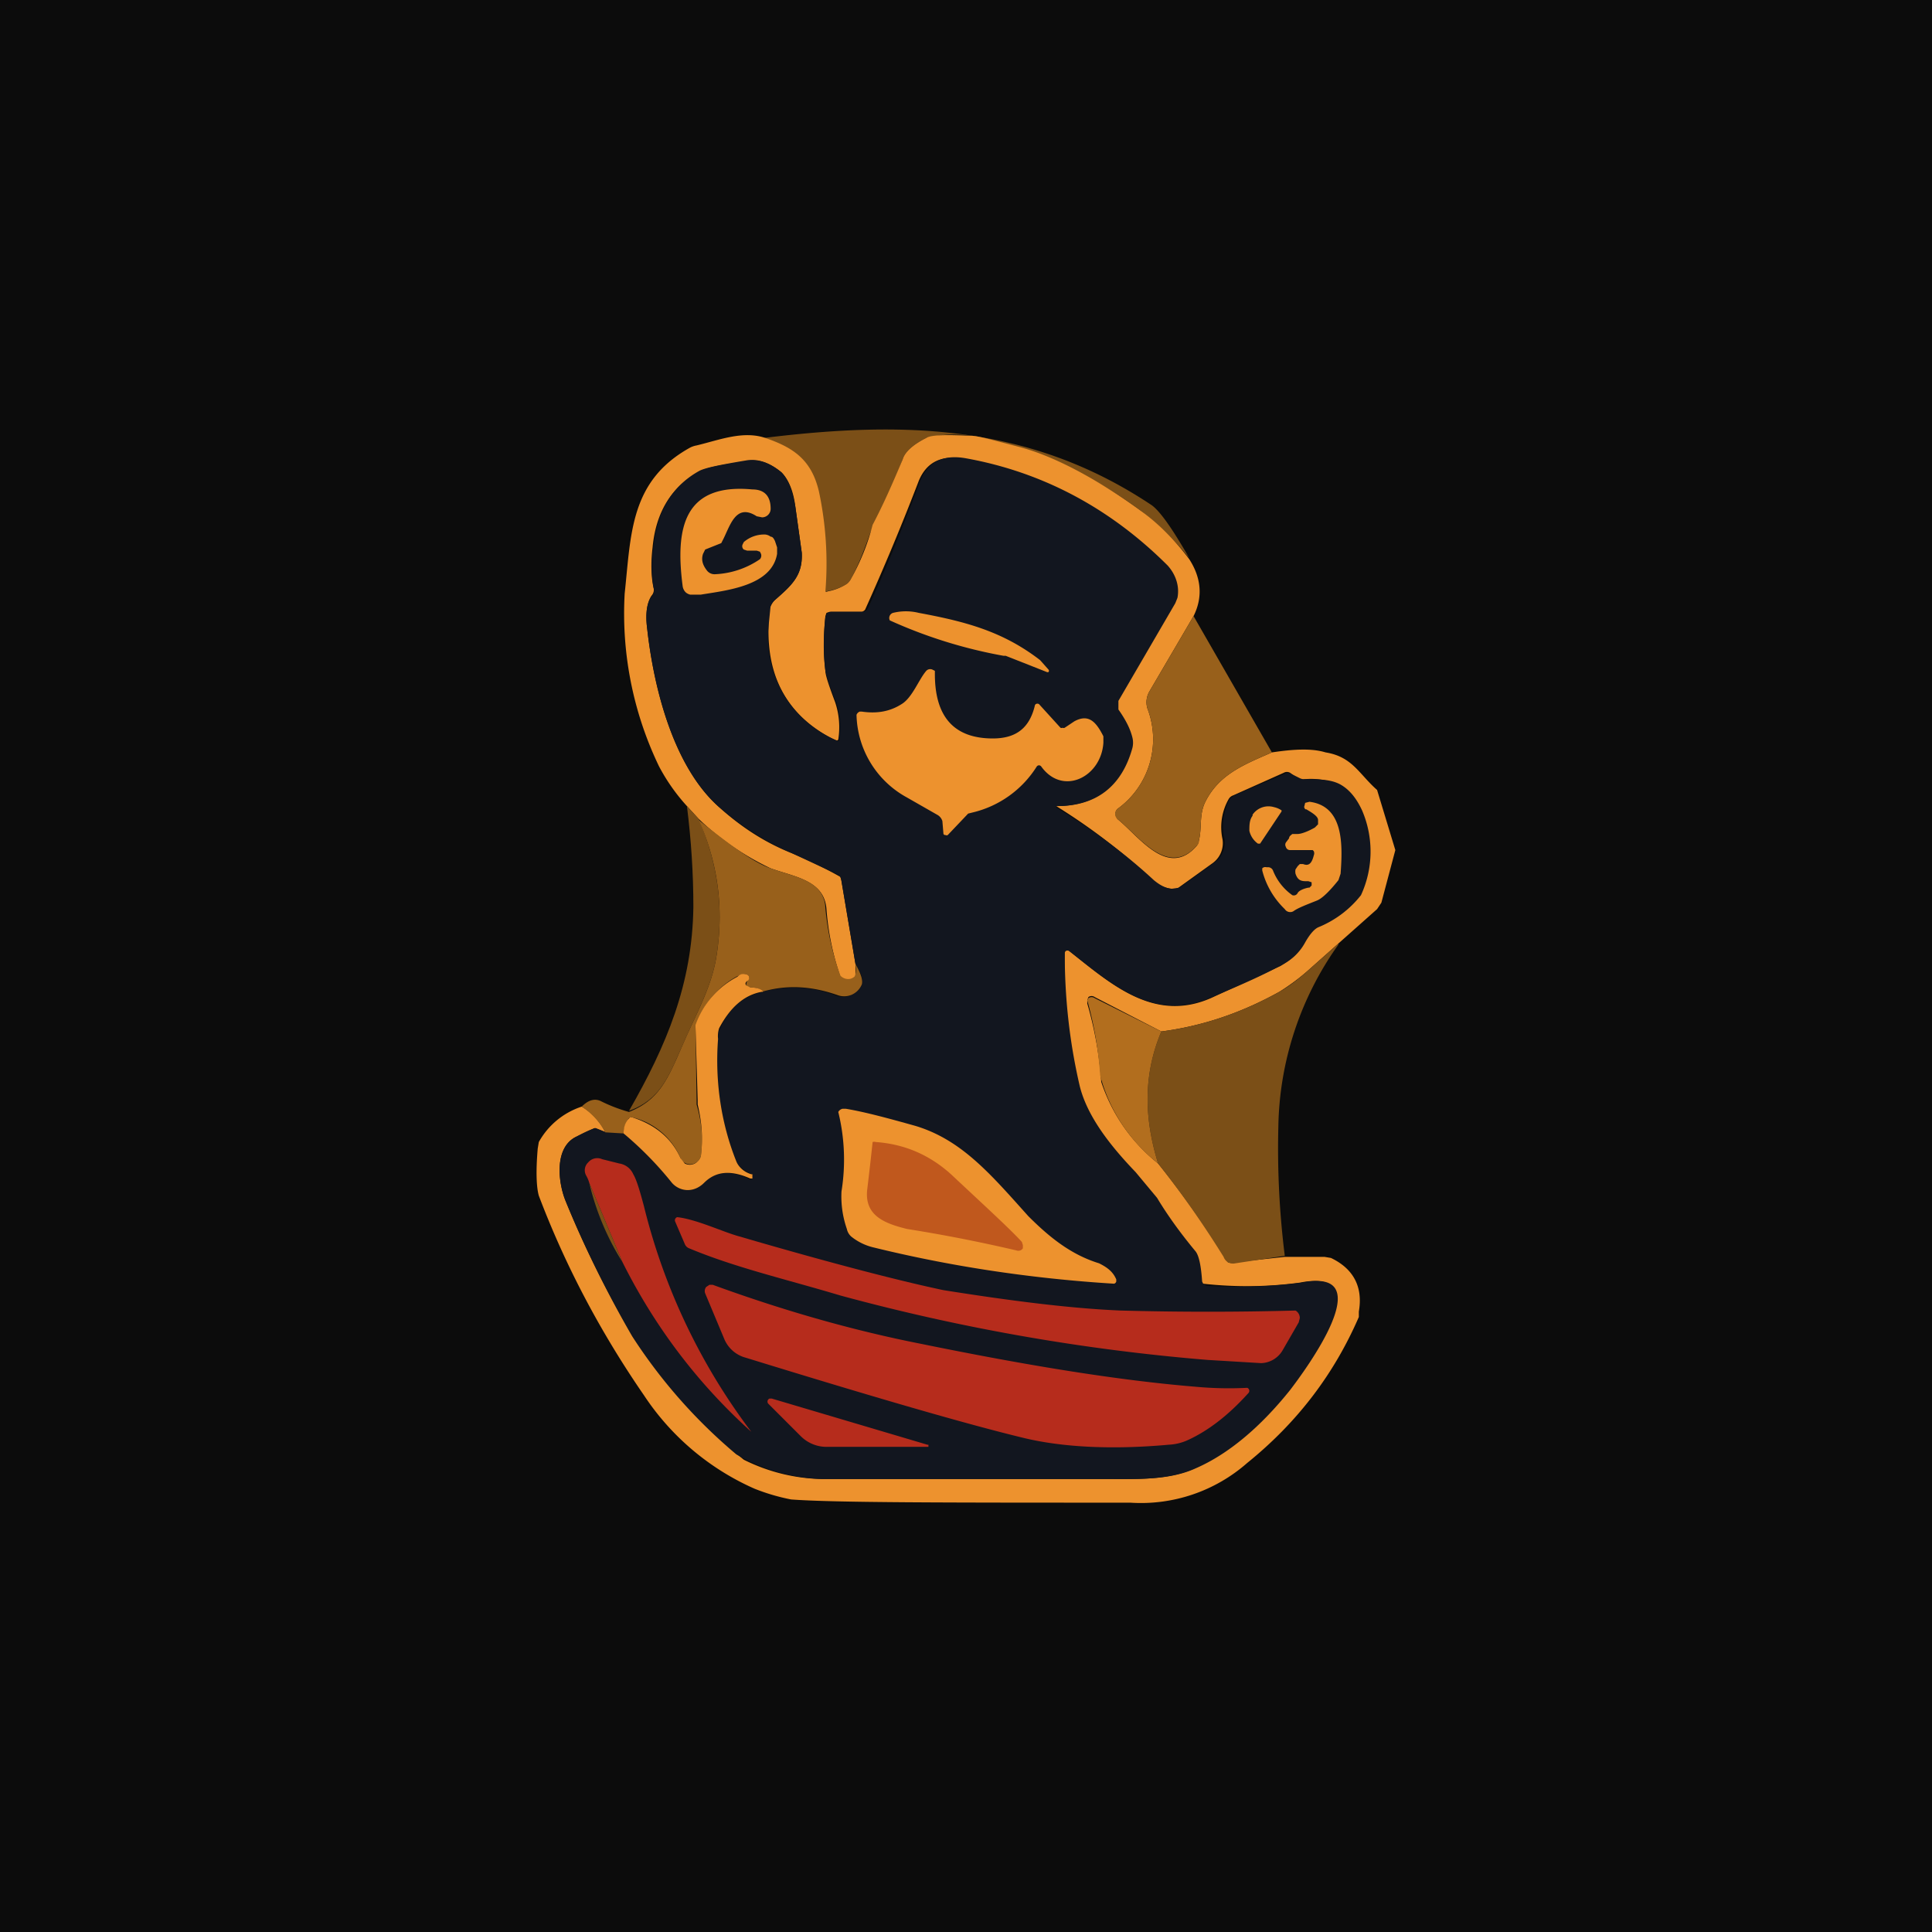
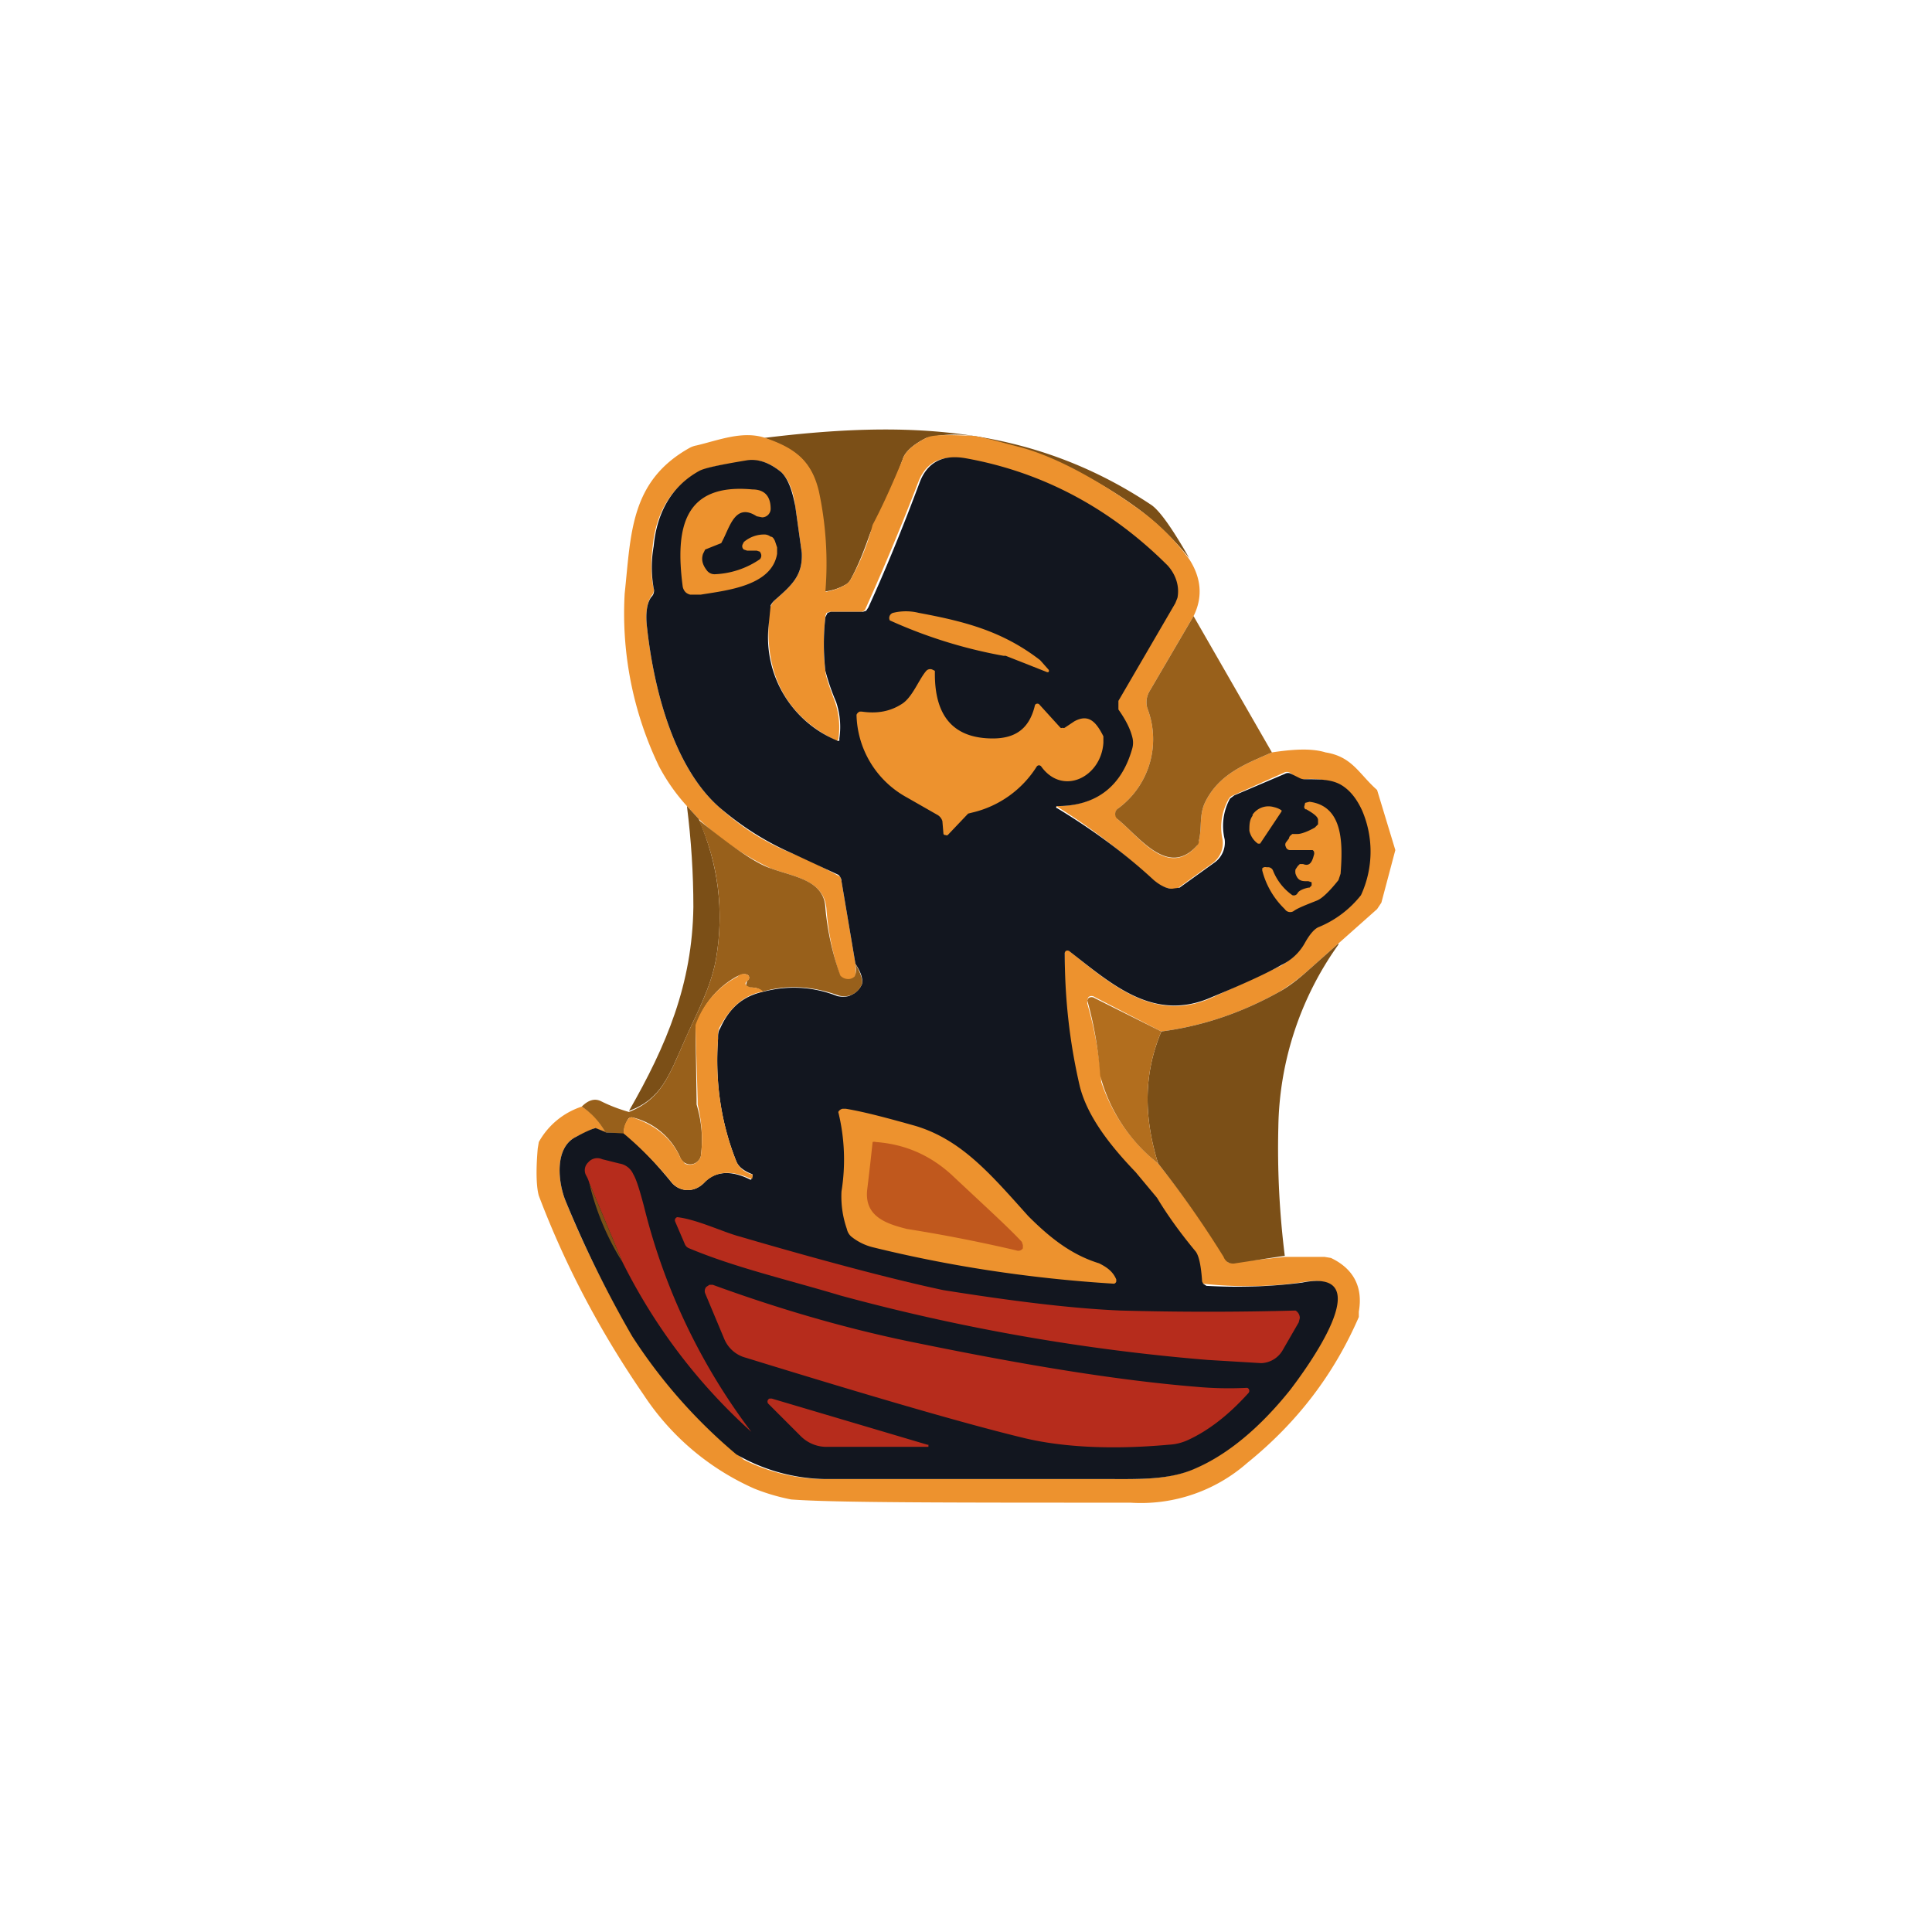
<svg xmlns="http://www.w3.org/2000/svg" width="18" height="18" viewBox="0 0 18 18">
-   <path fill="#0C0C0C" d="M0 0h18v18H0z" />
  <path d="M11.08 5.2a2.7 2.7 0 0 0-.45-.44 3.87 3.87 0 0 0-1.58-.7 1.13 1.13 0 0 0-.42.02c-.12.06-.2.13-.22.2a5.81 5.81 0 0 1-.3.68c-.05.14-.1.28-.18.43a.14.14 0 0 1-.04.05.5.5 0 0 1-.2.07l-.01-.02c.02-.33 0-.63-.06-.91-.06-.3-.23-.4-.5-.5 1.3-.16 2.47-.13 3.6.62.08.05.2.22.36.5Z" fill="#7B4F17" />
  <path d="M7.13 4.08c.26.09.43.2.5.5a3.22 3.22 0 0 1 .06.93.02.02 0 0 0 .02 0 .5.5 0 0 0 .18-.07.14.14 0 0 0 .04-.05 2.08 2.08 0 0 0 .2-.5c.09-.17.18-.37.28-.61.02-.07.1-.14.22-.2.05-.03.19-.03.42-.02.06 0 .2.04.43.1.4.1.85.38 1.15.6.14.1.3.25.45.45.11.17.13.35.04.53l-.41.7a.2.2 0 0 0-.02.16.8.8 0 0 1-.27.93.06.06 0 0 0-.02.08l.01.02c.2.16.47.56.74.25a.12.12 0 0 0 .02-.05c.03-.12 0-.24.06-.36.13-.26.37-.35.62-.46.2-.03.37-.04.5 0 .25.04.31.2.48.35l.17.56-.13.49-.04.06-.36.32-.27.24c-.1.09-.2.16-.28.21-.36.2-.72.32-1.1.37l-.62-.32a.05.05 0 0 0-.06 0l-.01.03v.03a3.5 3.5 0 0 1 .13.73c.1.3.28.56.53.76a9.3 9.3 0 0 1 .65.92.1.1 0 0 0 .07 0l.46-.05h.37l.06.01c.21.1.3.27.26.5v.05c-.23.53-.57.98-1.04 1.36a1.5 1.5 0 0 1-1.09.37c-1.72 0-2.77 0-3.16-.03a1.9 1.9 0 0 1-.34-.1A2.39 2.39 0 0 1 6 13c-.4-.58-.73-1.2-.98-1.86-.02-.07-.03-.21-.01-.44l.01-.06a.71.71 0 0 1 .4-.33c.1.06.17.14.22.24a1.27 1.27 0 0 0-.1-.04l-.17.08c-.21.1-.17.43-.1.6.17.42.38.84.62 1.25a4.91 4.91 0 0 0 1.04 1.16c.24.12.5.18.76.18h2.63c.28 0 .57.01.81-.1.3-.13.6-.38.88-.73.13-.17.86-1.15.1-1a3.69 3.69 0 0 1-.9.01c-.02 0-.02-.01-.02-.02-.01-.15-.03-.24-.06-.28a6.69 6.69 0 0 1-.37-.5 1.78 1.78 0 0 0-.19-.23 1.97 1.97 0 0 1-.52-.8 4.92 4.92 0 0 1-.13-1.28.03.03 0 0 1 .03 0c.4.32.8.68 1.33.45l.65-.3c.1-.06.16-.11.22-.22.04-.07.08-.12.12-.14.19-.08.32-.19.4-.3a.97.97 0 0 0 0-.8c-.05-.12-.12-.2-.2-.23a.64.64 0 0 0-.32-.05.1.1 0 0 1-.05 0l-.08-.06a.06.06 0 0 0-.06 0l-.47.21a.08.08 0 0 0-.04.03.53.53 0 0 0-.06.38.23.23 0 0 1-.09.22l-.32.23a.09.09 0 0 1-.07.01.31.31 0 0 1-.17-.08 5.66 5.66 0 0 0-.9-.69c.36 0 .6-.18.7-.53a.2.2 0 0 0 0-.11.99.99 0 0 0-.13-.26.07.07 0 0 1 0-.08l.53-.91.02-.04a.31.31 0 0 0-.1-.3 3.44 3.44 0 0 0-1.87-1c-.22-.05-.36.03-.43.2a23.1 23.1 0 0 1-.5 1.2.06.06 0 0 1-.03.02h-.3l-.03.01-.01.03c-.02.2-.02.36 0 .51 0 .04.03.13.09.29a.73.73 0 0 1 .03.35.02.02 0 0 1-.02.01c-.43-.21-.64-.56-.63-1.05 0-.13.01-.2.02-.2a.18.18 0 0 1 .04-.06c.16-.14.26-.23.25-.44l-.06-.43c-.02-.16-.07-.26-.13-.32-.11-.09-.22-.13-.33-.1-.24.03-.39.06-.44.1-.25.13-.4.37-.43.7-.02.16-.01.3.01.38a.08.08 0 0 1-.02.07c-.04.06-.06.16-.04.31.06.54.24 1.28.67 1.66.22.2.45.34.68.43a4.27 4.27 0 0 1 .45.22l.01.04.13.77v.12a.1.1 0 0 1-.14 0 2.5 2.5 0 0 1-.13-.63c-.02-.27-.3-.3-.52-.38a2.56 2.56 0 0 1-.67-.46l-.11-.12a1.78 1.78 0 0 1-.26-.37 3.28 3.28 0 0 1-.32-1.61c.06-.56.05-1.05.61-1.36a.22.22 0 0 1 .06-.02c.21-.05.43-.14.64-.07Z" fill="#ED922E" />
  <path d="M5.64 10.55h.17c.12.1.28.26.45.47.07.08.2.1.3 0 .1-.11.25-.12.43-.03H7v-.01l.01-.02v-.02c-.08-.03-.13-.07-.15-.12-.14-.35-.2-.73-.17-1.15 0-.03 0-.06.02-.09.09-.2.22-.3.4-.34.23-.06.46-.05.69.04.04.01.1.01.13-.01a.19.19 0 0 0 .1-.1c.01-.04 0-.1-.06-.19l-.13-.77a.08.08 0 0 0-.03-.06l-.43-.2c-.23-.1-.46-.24-.68-.43-.43-.38-.61-1.12-.67-1.66-.02-.15 0-.25.04-.3a.08.08 0 0 0 .02-.08 1.11 1.11 0 0 1 0-.39c.03-.32.17-.56.42-.7.05-.03.2-.06.44-.1.11-.02.22.02.33.11.06.06.1.16.13.32l.06.43c.01.21-.09.3-.25.44a.18.18 0 0 0-.04.05l-.02.2A1.04 1.04 0 0 0 7.8 6.9a.02.02 0 0 0 .02 0v-.02a.73.73 0 0 0-.03-.34 1.98 1.98 0 0 1-.1-.29 2.2 2.2 0 0 1 0-.5l.02-.04.03-.01h.3l.03-.01.02-.03c.16-.35.32-.74.48-1.17.07-.18.21-.26.43-.22.72.13 1.35.47 1.88 1 .08.09.11.2.09.3l-.02.05-.53.91v.08c.07.1.11.18.13.26a.2.2 0 0 1 0 .1c-.1.36-.34.54-.7.54a.01.01 0 0 0 0 .02c.33.2.63.42.9.67.06.05.12.08.17.08l.07-.01.32-.23a.23.23 0 0 0 .1-.22.53.53 0 0 1 .05-.38l.04-.03.47-.2a.06.06 0 0 1 .06 0l.08.04a.1.1 0 0 0 .05.01c.13 0 .24 0 .33.05.07.04.14.11.2.24a.97.97 0 0 1-.01.79.97.97 0 0 1-.4.3c-.04.02-.08.07-.12.14a.49.49 0 0 1-.22.21c-.14.08-.36.18-.65.3-.54.24-.93-.12-1.33-.43a.03.03 0 0 0-.03 0 .03.03 0 0 0-.01.02c0 .4.04.81.14 1.24.07.28.28.55.52.8l.2.24c.09.15.21.32.36.5.03.04.05.13.06.28l.01.02.03.02c.36.02.66 0 .89-.03.75-.15.02.83-.11 1-.28.35-.58.6-.88.73-.24.11-.53.1-.81.1H7.69a1.7 1.7 0 0 1-.83-.23 4.91 4.91 0 0 1-.97-1.1 10.4 10.4 0 0 1-.62-1.26c-.07-.17-.11-.5.1-.6.11-.06.17-.08.18-.08l.1.04Z" fill="#12161F" />
  <path d="m11.12 5.74.73 1.27c-.25.11-.49.2-.62.46-.06.12-.03.24-.06.36 0 .02 0 .03-.02.05-.27.3-.54-.09-.74-.25a.06.06 0 0 1-.02-.05.06.06 0 0 1 .03-.05.8.8 0 0 0 .27-.93.2.2 0 0 1 .02-.16l.41-.7Z" fill="#98601B" />
  <path d="M6.51 7.63c.18.42.24.85.16 1.31-.05.27-.18.5-.29.75-.15.34-.22.55-.52.66.35-.61.59-1.18.6-1.9 0-.31-.02-.62-.06-.94l.11.12Z" fill="#7B4F17" />
  <path d="M7.97 8.98c.05.09.07.15.06.19a.18.18 0 0 1-.1.1.18.18 0 0 1-.13 0c-.23-.08-.46-.1-.7-.03-.02-.03-.06-.04-.11-.04-.02 0-.03 0-.04-.02l.01-.04.01-.01a.03.03 0 0 0-.01-.05c-.03-.01-.06 0-.1.02a.81.81 0 0 0-.38.47l.01.68v.04c.05.17.06.32.04.48a.1.1 0 0 1-.03.05.1.1 0 0 1-.16-.03.65.65 0 0 0-.45-.38.04.04 0 0 0-.04.02.27.27 0 0 0-.04.13l-.17-.01a.67.67 0 0 0-.22-.24c.06-.06.12-.08.18-.05.1.05.19.08.26.1.3-.12.37-.33.52-.67.11-.25.24-.48.29-.75.08-.46.02-.9-.16-1.3.3.24.52.4.67.45.22.08.5.11.51.37a2.5 2.5 0 0 0 .14.63.1.1 0 0 0 .09.03.1.1 0 0 0 .04-.02c.01-.01.02-.05.01-.12Z" fill="#98601B" />
  <path d="M12.47 8.8a3 3 0 0 0-.56 1.7c-.01.4.01.8.06 1.2l-.46.07a.1.1 0 0 1-.07-.01.1.1 0 0 1-.04-.05 9.3 9.3 0 0 0-.61-.87c-.14-.45-.13-.85.03-1.23.38-.05.74-.17 1.1-.37.09-.05.18-.12.28-.21l.27-.24Z" fill="#7B4F17" />
  <path d="M7.1 9.24c-.17.03-.3.15-.4.34a.24.24 0 0 0-.01.1c-.03.4.03.79.17 1.14.02.05.07.1.14.12h.01v.04h-.02c-.18-.08-.32-.07-.43.04-.1.1-.23.08-.3 0a3.25 3.25 0 0 0-.45-.46c0-.05.01-.09.04-.13l.02-.02h.02c.22.07.37.2.45.38l.04.05a.1.1 0 0 0 .12-.02.1.1 0 0 0 .03-.05c.02-.16.01-.31-.03-.48v-.04l-.02-.68v-.02a.81.81 0 0 1 .39-.45c.03-.03.06-.03.09-.02a.03.03 0 0 1 .02.03.03.03 0 0 1-.02.03c-.01.01-.02.02-.01.04l.04.02c.05 0 .1.01.12.04Z" fill="#ED922E" />
  <path d="M10.82 9.61c-.16.38-.17.78-.03 1.23a1.54 1.54 0 0 1-.54-.82 3.5 3.5 0 0 0-.12-.7l.01-.02a.05.05 0 0 1 .06 0l.62.31Z" fill="#B26E1E" />
  <path d="m6.96 5.13-.03-.01a.04.04 0 0 1-.01-.05l.01-.02a.29.29 0 0 1 .2-.07.1.1 0 0 1 .05.02c.02 0 .03.02.04.04l.02.06v.06c-.05.3-.47.34-.71.38h-.1a.1.1 0 0 1-.04-.02.1.1 0 0 1-.03-.06c-.07-.54.01-.96.65-.9.11 0 .17.06.17.18a.08.08 0 0 1-.08.08l-.05-.01c-.2-.13-.25.1-.32.23l-.01.02-.15.06-.01.02-.01.02c-.02.06 0 .11.04.16a.09.09 0 0 0 .07.03.8.8 0 0 0 .42-.14.05.05 0 0 0 .01-.05l-.01-.02-.03-.01h-.1ZM9.75 6.26l-.38-.15h-.02a4.49 4.49 0 0 1-1.06-.33.05.05 0 0 1 .03-.07.5.5 0 0 1 .24 0c.43.08.78.17 1.13.44l.08.09a.02.02 0 0 1 0 .02.02.02 0 0 1-.02 0ZM8.83 7.78a.02.02 0 0 1-.02 0 .02.02 0 0 1-.02-.01l-.01-.12a.1.1 0 0 0-.05-.06l-.28-.16a.9.9 0 0 1-.47-.77.05.05 0 0 1 .03-.03h.02c.14.02.26 0 .37-.07.1-.06.16-.23.23-.31a.05.05 0 0 1 .06-.01l.02.01v.03c0 .4.18.6.54.6.22 0 .34-.1.39-.3a.03.03 0 0 1 .01-.02.03.03 0 0 1 .03 0l.2.22a.02.02 0 0 0 .02 0 .02.02 0 0 0 .02 0l.09-.06c.13-.07.2 0 .27.14v.06c-.02.32-.38.5-.58.22a.03.03 0 0 0-.02-.01.03.03 0 0 0-.02.01.97.97 0 0 1-.6.43l-.04.01-.19.2ZM12.22 8.22l-.03-.01h-.02c-.05 0-.08-.01-.1-.07a.1.1 0 0 1 0-.04l.02-.03.02-.02h.03c.05.02.08 0 .1-.08a.05.05 0 0 0 0-.04l-.01-.01h-.21a.04.04 0 0 1-.04-.03.04.04 0 0 1 0-.04l.03-.04c0-.02.02-.03.03-.04h.05c.03 0 .09-.02.16-.06l.03-.03v-.04c0-.03-.04-.06-.11-.1h-.01l-.01-.02.01-.04.04-.01c.32.04.31.4.29.67l-.02.06c-.08.1-.15.17-.2.19-.1.04-.18.07-.22.1a.06.06 0 0 1-.08-.02.76.76 0 0 1-.21-.36v-.02a.04.04 0 0 1 .04-.01h.02a.05.05 0 0 1 .04.03.51.51 0 0 0 .18.23.04.04 0 0 0 .05-.02c.01-.02.05-.04.1-.05h.01l.02-.02v-.03ZM11.73 7.86h-.01a.2.2 0 0 1-.08-.12c0-.05 0-.1.03-.14v-.01a.18.18 0 0 1 .2-.07.2.2 0 0 1 .07.03v.01l-.2.3ZM10.4 11.92v.02a.03.03 0 0 1-.02.02c-.81-.05-1.56-.17-2.25-.34a.52.52 0 0 1-.2-.1.13.13 0 0 1-.04-.07.92.92 0 0 1-.05-.35 1.86 1.86 0 0 0-.03-.74.06.06 0 0 1 .04-.03h.03c.18.03.4.09.65.16.43.13.7.45 1.05.84.2.2.4.36.66.44.08.04.13.08.16.15Z" fill="#ED922E" />
  <path d="m5.8 11.76-.31-.74a.32.32 0 0 0-.03-.07.1.1 0 0 1 .02-.12.11.11 0 0 1 .13-.03l.16.04a.17.17 0 0 1 .13.1c.03.05.06.15.1.3a5.76 5.76 0 0 0 1 2.1c-.5-.45-.9-.98-1.2-1.58Z" fill="#B62C1C" />
  <path d="M5.8 11.76a2.43 2.43 0 0 1-.31-.74l.31.74Z" fill="#7B4F17" />
  <path d="M6.29 11.38a.03.03 0 0 1 .02-.04c.18.02.43.14.58.18.89.26 1.52.42 1.9.5.63.1 1.18.17 1.65.19a30.05 30.05 0 0 0 1.63 0 .08.08 0 0 1 .04.07l-.01.04-.15.26a.24.24 0 0 1-.2.12l-.5-.03a18.95 18.95 0 0 1-3.42-.6c-.5-.15-.98-.26-1.41-.44a.07.07 0 0 1-.04-.04l-.09-.21ZM11.63 12.98c-.18.2-.37.35-.57.44a.48.48 0 0 1-.17.04c-.55.05-1 .02-1.34-.06-.54-.13-1.4-.38-2.6-.75a.3.3 0 0 1-.2-.17l-.18-.43a.06.06 0 0 1 .01-.06l.03-.02h.03c.63.23 1.28.42 1.94.55.98.2 1.83.34 2.56.4a3.37 3.37 0 0 0 .48.01.03.03 0 0 1 .01.05ZM7.19 13.03l1.45.43h.01v.02H7.71a.34.34 0 0 1-.25-.1l-.3-.3a.03.03 0 0 1 .01-.05h.02Z" fill="#B62C1C" />
  <path d="m9.52 11.57.01.03v.03a.05.05 0 0 1-.06.02c-.3-.07-.64-.14-1.02-.2-.2-.05-.4-.12-.37-.37a28.68 28.68 0 0 0 .05-.44.05.05 0 0 1 .03 0c.27.02.5.12.7.3.32.3.54.5.66.63Z" fill="#C0581D" />
</svg>